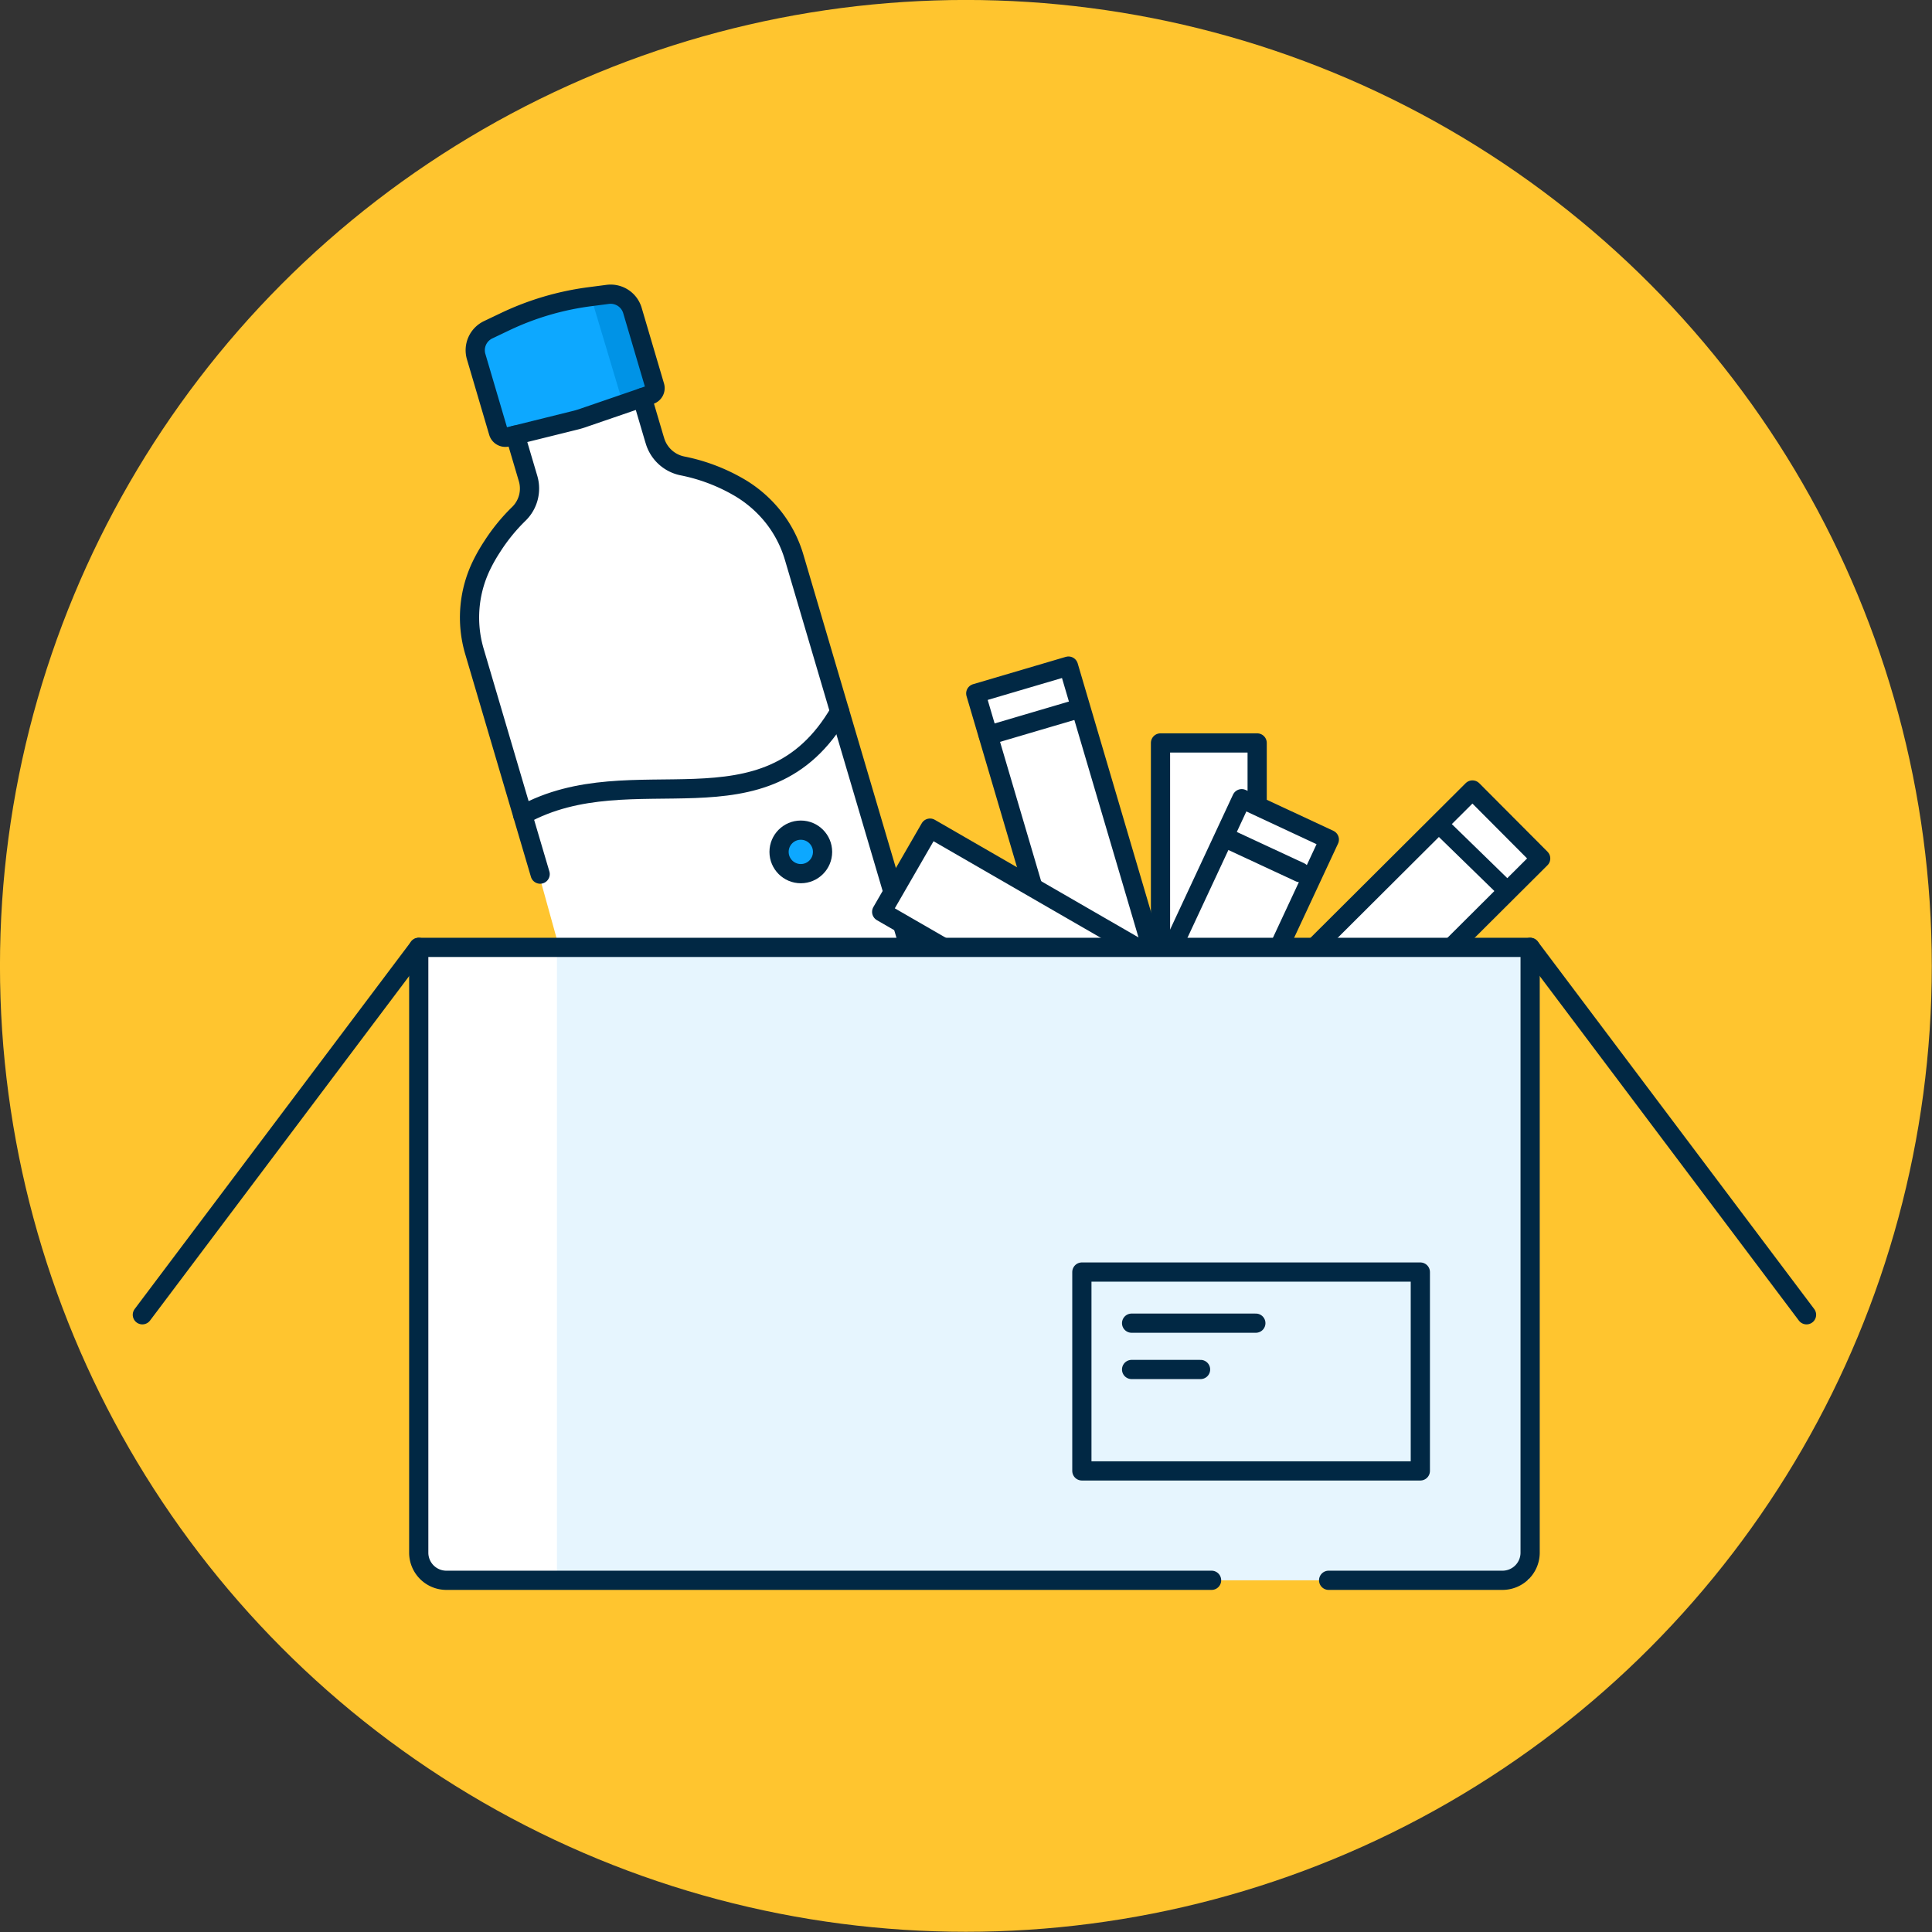
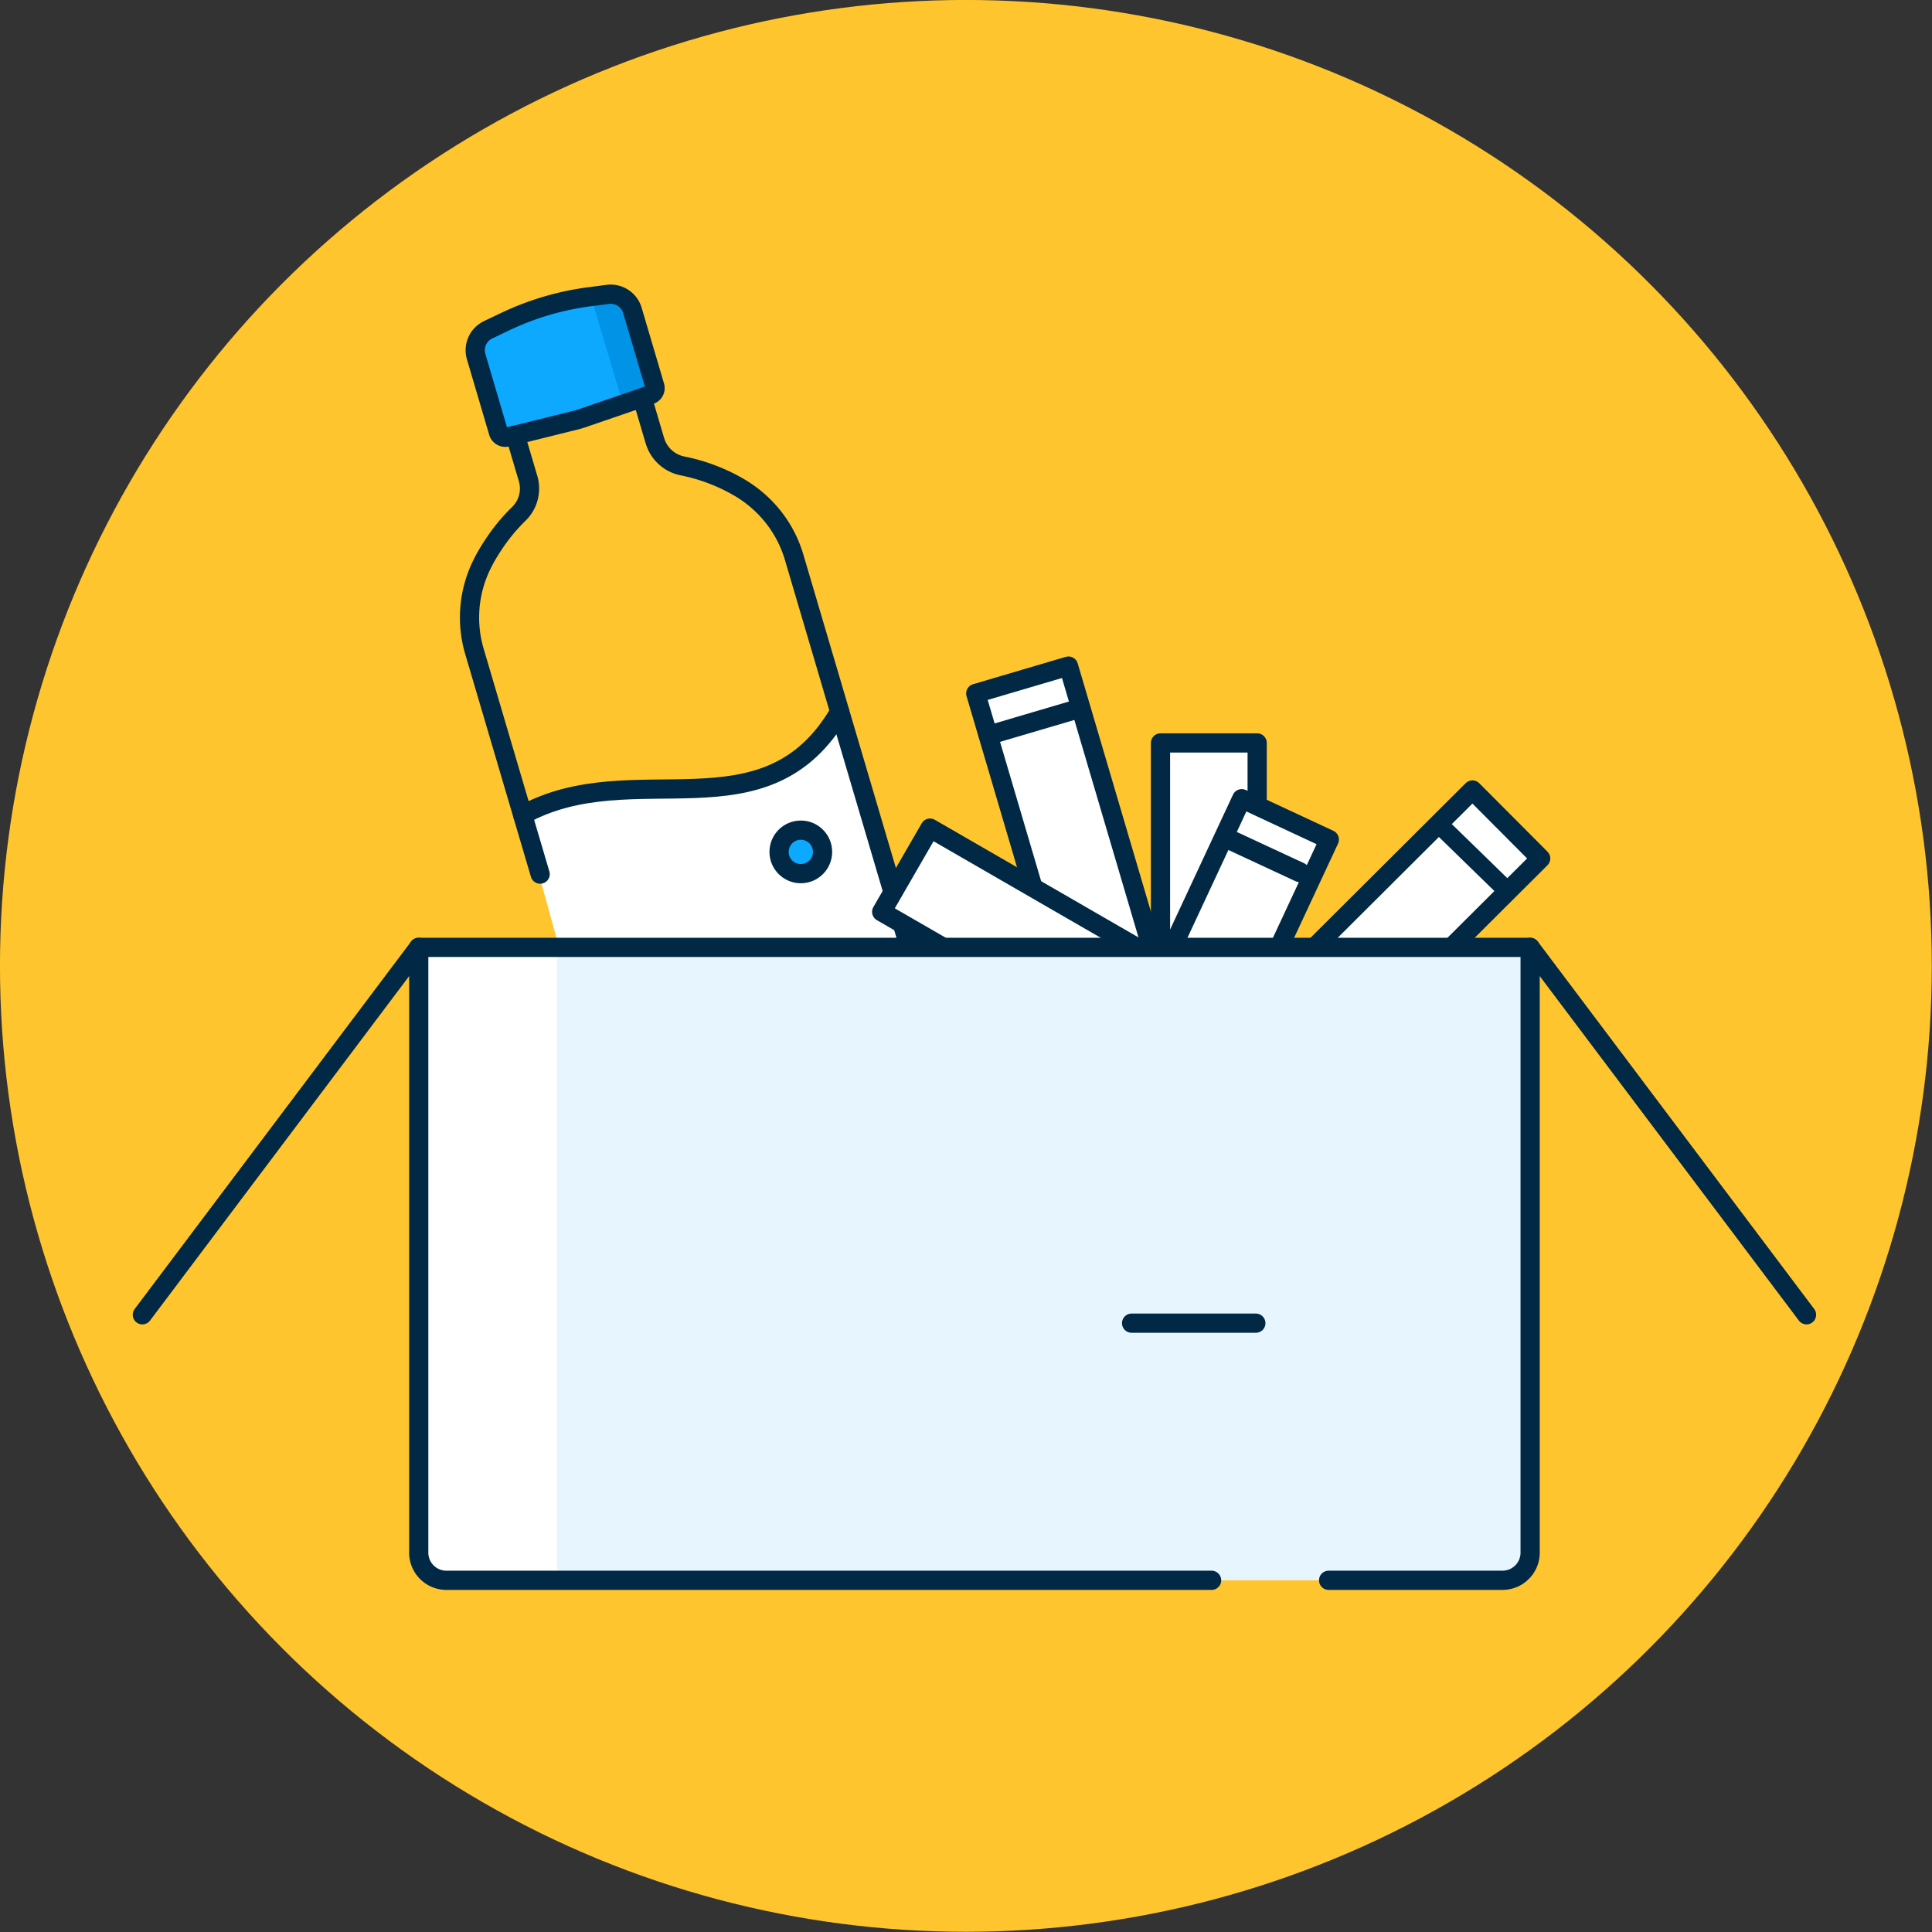
<svg xmlns="http://www.w3.org/2000/svg" xmlns:ns1="http://www.inkscape.org/namespaces/inkscape" xmlns:ns2="http://sodipodi.sourceforge.net/DTD/sodipodi-0.dtd" data-name="Layer 1" id="Layer_1" ns1:version="1.3.2 (091e20e, 2023-11-25, custom)" ns2:docname="Capster-90-pack 5.0 1xD.svg" version="1.1" viewBox="0 0 400 400" width="400" height="400">
  <rect x="0" y="0" width="400" height="400" fill="#333333" stroke="none" />
  <defs id="defs18" />
  <title id="title1">Stardipakk</title>
  <g id="g1" transform="matrix(4.419,0,0,4.419,-19.202,-38.206)">
    <circle cx="49.599" cy="53.899" fill="#ffc52f" id="circle1" r="45.255" style="stroke-width:0.226" />
    <path d="m 43.83,42.727 -1.596,1.596 -2.395,1.153 -1.951,0.355 -5.942,0.177 -3.104,0.887 1.596,5.765 16.319,0.089 -0.089,-0.355 -1.064,-0.71 0.443,-1.508 -2.217,-7.273 z" fill="none" id="path1" stroke="#000000" stroke-width="0.177" style="fill:#ffffff;fill-opacity:1;stroke:none" />
    <line fill="none" id="line1" x1="56.152" x2="58.609" y1="42.445" y2="44.903" />
    <rect fill="none" height="14.027" id="rect2" stroke="#012844" stroke-linecap="round" stroke-linejoin="round" stroke-width="0.9" style="fill:#ffffff" transform="rotate(45.103)" width="4.529" x="84.104" y="-19.72" />
    <line fill="none" id="line2" stroke="#012844" stroke-linecap="round" stroke-linejoin="round" stroke-width="0.855" x1="74.955" x2="71.873" y1="50.375" y2="47.373" />
    <rect fill="none" height="14.027" id="rect3" stroke="#012844" stroke-linecap="round" stroke-linejoin="round" stroke-width="0.9" style="fill:#ffffff" transform="rotate(-16.434)" width="4.529" x="36.379" y="53.617" />
    <line fill="none" id="line3" stroke="#012844" stroke-linecap="round" stroke-linejoin="round" stroke-width="0.9" x1="54.907" x2="50.651" y1="41.842" y2="43.097" />
    <rect fill="#ffffff" height="29.6" id="left_strip_white_patch" style="stroke-width:0.787" width="7.125" x="24.12" y="53" />
    <path d="m 31.969,22.711 c 0,0 -2.115,0.44 -2.353,0.475 -0.238,0.036 -1.58,0.368 -1.687,0.428 -0.107,0.059 -0.986,0.606 -0.986,0.606 l -0.024,0.131 v 0.725 c 0,0 0.261,1.889 0.368,2.222 0.107,0.333 0.273,0.713 0.321,0.891 a 1.979,1.979 0 0 0 0.226,0.582 c 0.071,0.059 -0.083,0.131 0.285,0.131 a 3.144,3.144 0 0 0 1.224,-0.048 c 0.772,-0.166 1.545,-0.356 1.545,-0.356 a 3.493,3.493 0 0 0 1.426,-0.428 c 0.844,-0.428 0.048,0.036 1.224,-0.499 1.176,-0.535 1.093,-0.19 1.176,-0.535 a 4.032,4.032 0 0 0 0.036,-1.188 4.875,4.875 0 0 0 -0.463,-1.652 C 33.989,23.709 34.013,23.245 33.764,23.008 A 4.405,4.405 0 0 0 32.932,22.485 L 32.29,22.461 Z" fill="#0da8ff" id="path7" />
    <path d="m 35.001,26.812 c -0.09,0.35 0.815,-0.143 -0.365,0.397 -1.11,0.5 -0.47,0.12 -1.08,0.43 l -1.52,-5.08 c 0.54,-0.11 1.03,-0.21 1.03,-0.21 l 0.299,0.202 0.244,0.012 a 2.241,2.241 0 0 0 0.403,0.549 c 0.25,0.24 0.213,0.743 0.513,1.233 a 2.686,2.686 0 0 1 0.208,1.367 c 0.04,0.3 0.349,0.759 0.269,1.099 z" fill="#0093e6" id="path8" />
    <circle cx="41.865" cy="48.559" fill="#0da8ff" id="circle8" r="1.019" />
    <circle cx="42.055" cy="61.979" fill="none" id="circle9" r="0.679" stroke="#012844" stroke-linecap="round" stroke-linejoin="round" stroke-width="0.9" />
    <circle cx="41.865" cy="48.559" fill="none" id="circle10" r="1.019" stroke="#012844" stroke-linecap="round" stroke-linejoin="round" stroke-width="0.9" />
    <circle cx="35.123" cy="55.875" fill="none" id="circle11" r="1.359" stroke="#012844" stroke-linecap="round" stroke-linejoin="round" stroke-width="0.9" />
-     <path d="m 33.942,27.778 -2.531,0.919 -2.377,0.536 0.537,1.991 -0.077,0.843 -1.994,2.681 -0.69,1.608 v 2.451 l 2.224,7.506 1.534,-0.613 1.61,-0.306 5.291,-0.153 2.147,-0.306 2.301,-1.149 1.457,-1.762 -2.531,-8.272 L 40.383,33.063 38.85,31.761 35.245,30.383 34.632,29.54 34.095,27.778 Z" fill="none" id="path1-0" stroke="#000000" stroke-width="0.153" style="fill:#ffffff;stroke:#ffffff;stroke-opacity:1" />
    <path d="m 34.47,24.866 0.551,1.865 a 0.328,0.328 0 0 1 -0.213,0.412 l -0.375,0.133 -2.693,0.924 a 4.253,4.253 0 0 1 -0.489,0.147 l -2.766,0.686 -0.38,0.09 a 0.337,0.337 0 0 1 -0.408,-0.231 l -1.042,-3.534 a 1.062,1.062 0 0 1 0.566,-1.264 l 0.786,-0.375 a 13.155,13.155 0 0 1 3.944,-1.168 l 0.868,-0.113 a 1.065,1.065 0 0 1 1.157,0.753 l 0.151,0.512 z" fill="none" id="path11" stroke="#012844" stroke-linecap="round" stroke-linejoin="round" stroke-width="0.9" />
    <path d="m 29.652,49.6 -0.819,-2.774 -2.258,-7.655 a 5.605,5.605 0 0 1 0.34,-4.058 7.841,7.841 0 0 1 0.501,-0.874 8.622,8.622 0 0 1 1.239,-1.519 1.657,1.657 0 0 0 0.426,-1.673 l -0.596,-2.014" fill="none" id="path12" stroke="#012844" stroke-linecap="round" stroke-linejoin="round" stroke-width="0.9" />
    <path d="m 34.433,27.277 0.568,1.925 0.028,0.089 a 1.693,1.693 0 0 0 1.271,1.18 8.588,8.588 0 0 1 2.757,1.057 5.767,5.767 0 0 1 1.547,1.375 5.597,5.597 0 0 1 0.946,1.843 l 2.137,7.24 3.955,13.395" fill="none" id="path13" stroke="#012844" stroke-linecap="round" stroke-linejoin="round" stroke-width="0.9" />
    <rect fill="none" height="14.027" id="rect_new_1" stroke="#012844" stroke-linecap="round" stroke-linejoin="round" stroke-width="0.9" style="fill:#ffffff" transform="matrix(-0.5,0.866,0.866,0.5,0,0)" width="4.529" x="17.129" y="65.223" />
    <path d="m 28.834,46.828 c 5.187,-2.865 11.378,1.165 14.853,-4.84" fill="none" id="path14" stroke="#012844" stroke-linecap="round" stroke-linejoin="round" stroke-width="0.9" />
    <circle cx="35.123" cy="55.875" fill="none" id="circle14" r="1.359" stroke="#012844" stroke-linecap="round" stroke-linejoin="round" stroke-width="0.9" />
    <circle cx="42.055" cy="61.979" fill="none" id="circle15" r="0.679" stroke="#012844" stroke-linecap="round" stroke-linejoin="round" stroke-width="0.9" />
    <rect fill="#ffffff" height="14.027" id="rect_new2_3" stroke="#012844" stroke-linecap="round" stroke-linejoin="round" stroke-width="0.9" width="4.529" x="58.717" y="43.454" />
    <rect fill="none" height="14.027" id="rect_new_2" stroke="#012844" stroke-linecap="round" stroke-linejoin="round" stroke-width="0.9" style="fill:#ffffff" transform="rotate(25)" width="4.529" x="76.133" y="15.327" />
    <rect fill="#e6f5fe" height="29.654" id="rect15" width="45.536" x="30.439" y="53.032" />
    <path d="M 61.11,82.686 H 25.259 A 1.295,1.295 0 0 1 23.964,81.391 V 53.032 h 52.071 v 28.359 a 1.295,1.295 0 0 1 -1.295,1.295 h -8.145" fill="none" id="path15" stroke="#012844" stroke-linecap="round" stroke-linejoin="round" stroke-width="0.9" />
    <line id="line5" stroke="#012844" stroke-linecap="round" stroke-linejoin="round" stroke-width="0.933" x1="62.024" x2="65.248" y1="48.014" y2="49.513" />
    <line fill="none" id="line15" stroke="#012844" stroke-linecap="round" stroke-linejoin="round" stroke-width="0.9" x1="76.036" x2="88.985" y1="53.032" y2="70.246" />
    <line fill="none" id="line16" stroke="#012844" stroke-linecap="round" stroke-linejoin="round" stroke-width="0.9" x1="11.015" x2="23.964" y1="70.246" y2="53.032" />
-     <rect fill="none" height="9.317" id="rect16" stroke="#012844" stroke-linecap="round" stroke-linejoin="round" stroke-width="0.9" width="15.858" x="55.033" y="68.244" />
    <line fill="none" id="line17" stroke="#012844" stroke-linecap="round" stroke-linejoin="round" stroke-width="0.9" x1="57.363" x2="63.184" y1="70.639" y2="70.639" />
-     <line fill="none" id="line18" stroke="#012844" stroke-linecap="round" stroke-linejoin="round" stroke-width="0.9" x1="57.363" x2="60.594" y1="72.809" y2="72.809" />
  </g>
</svg>